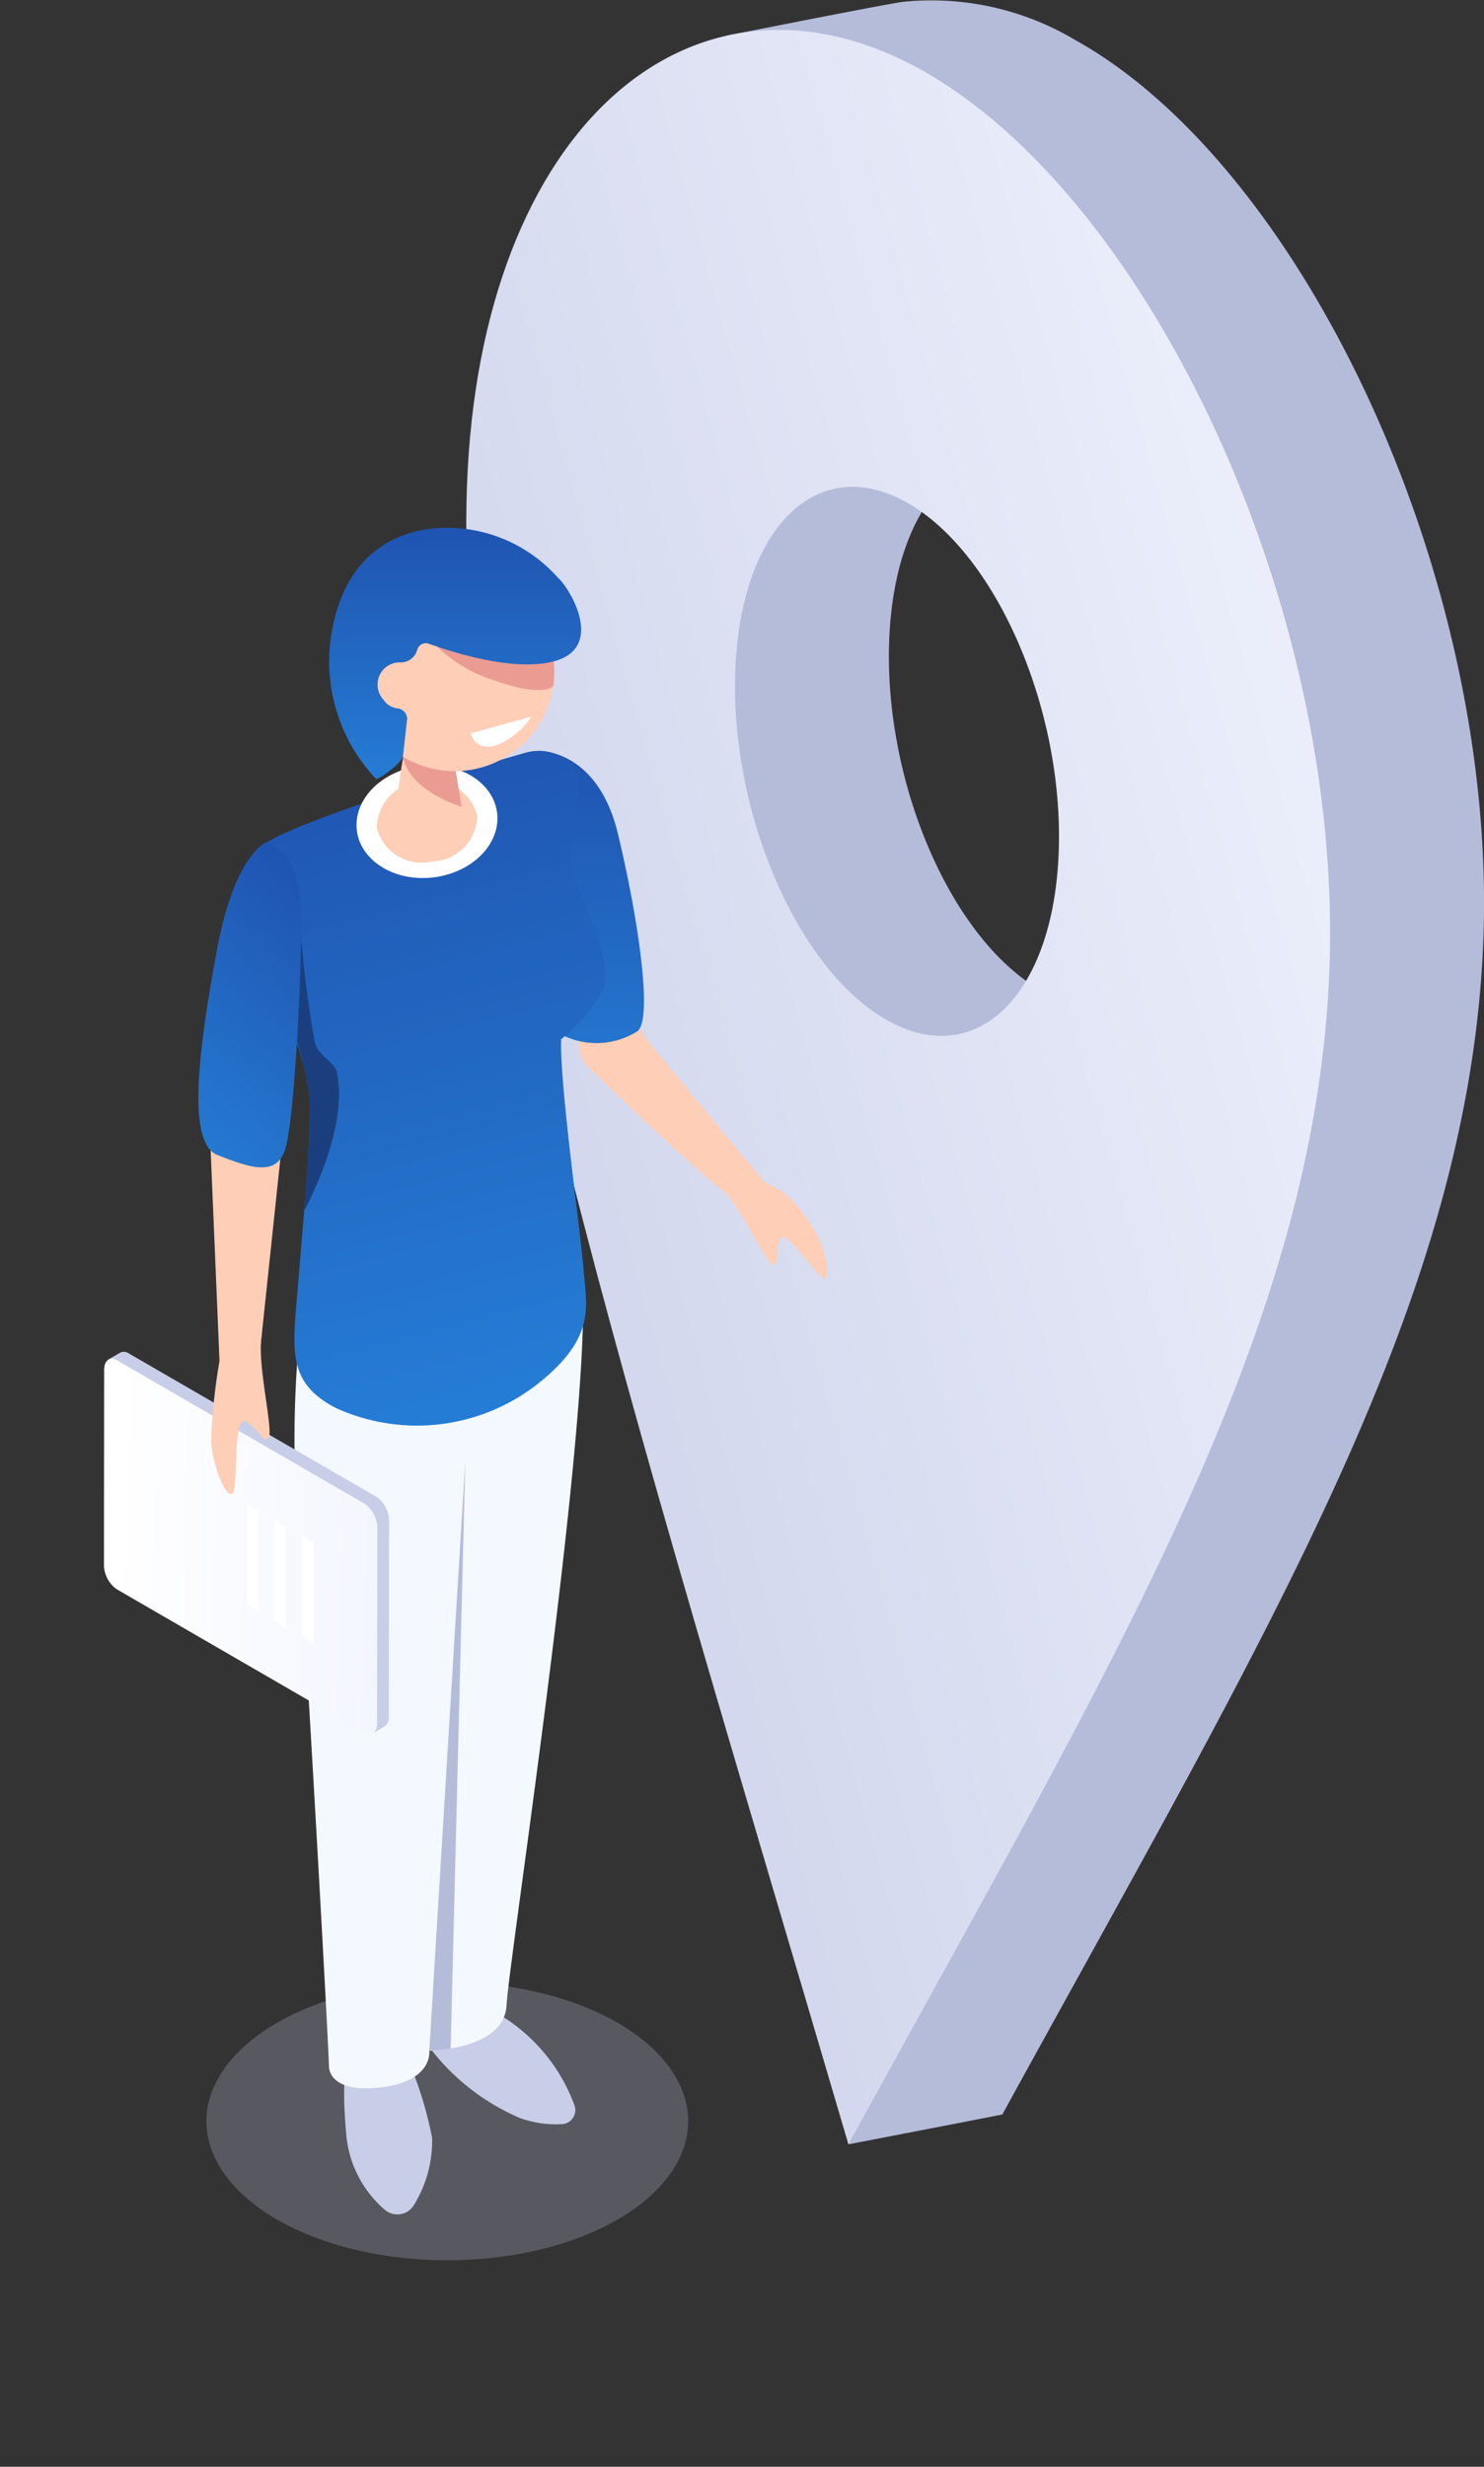
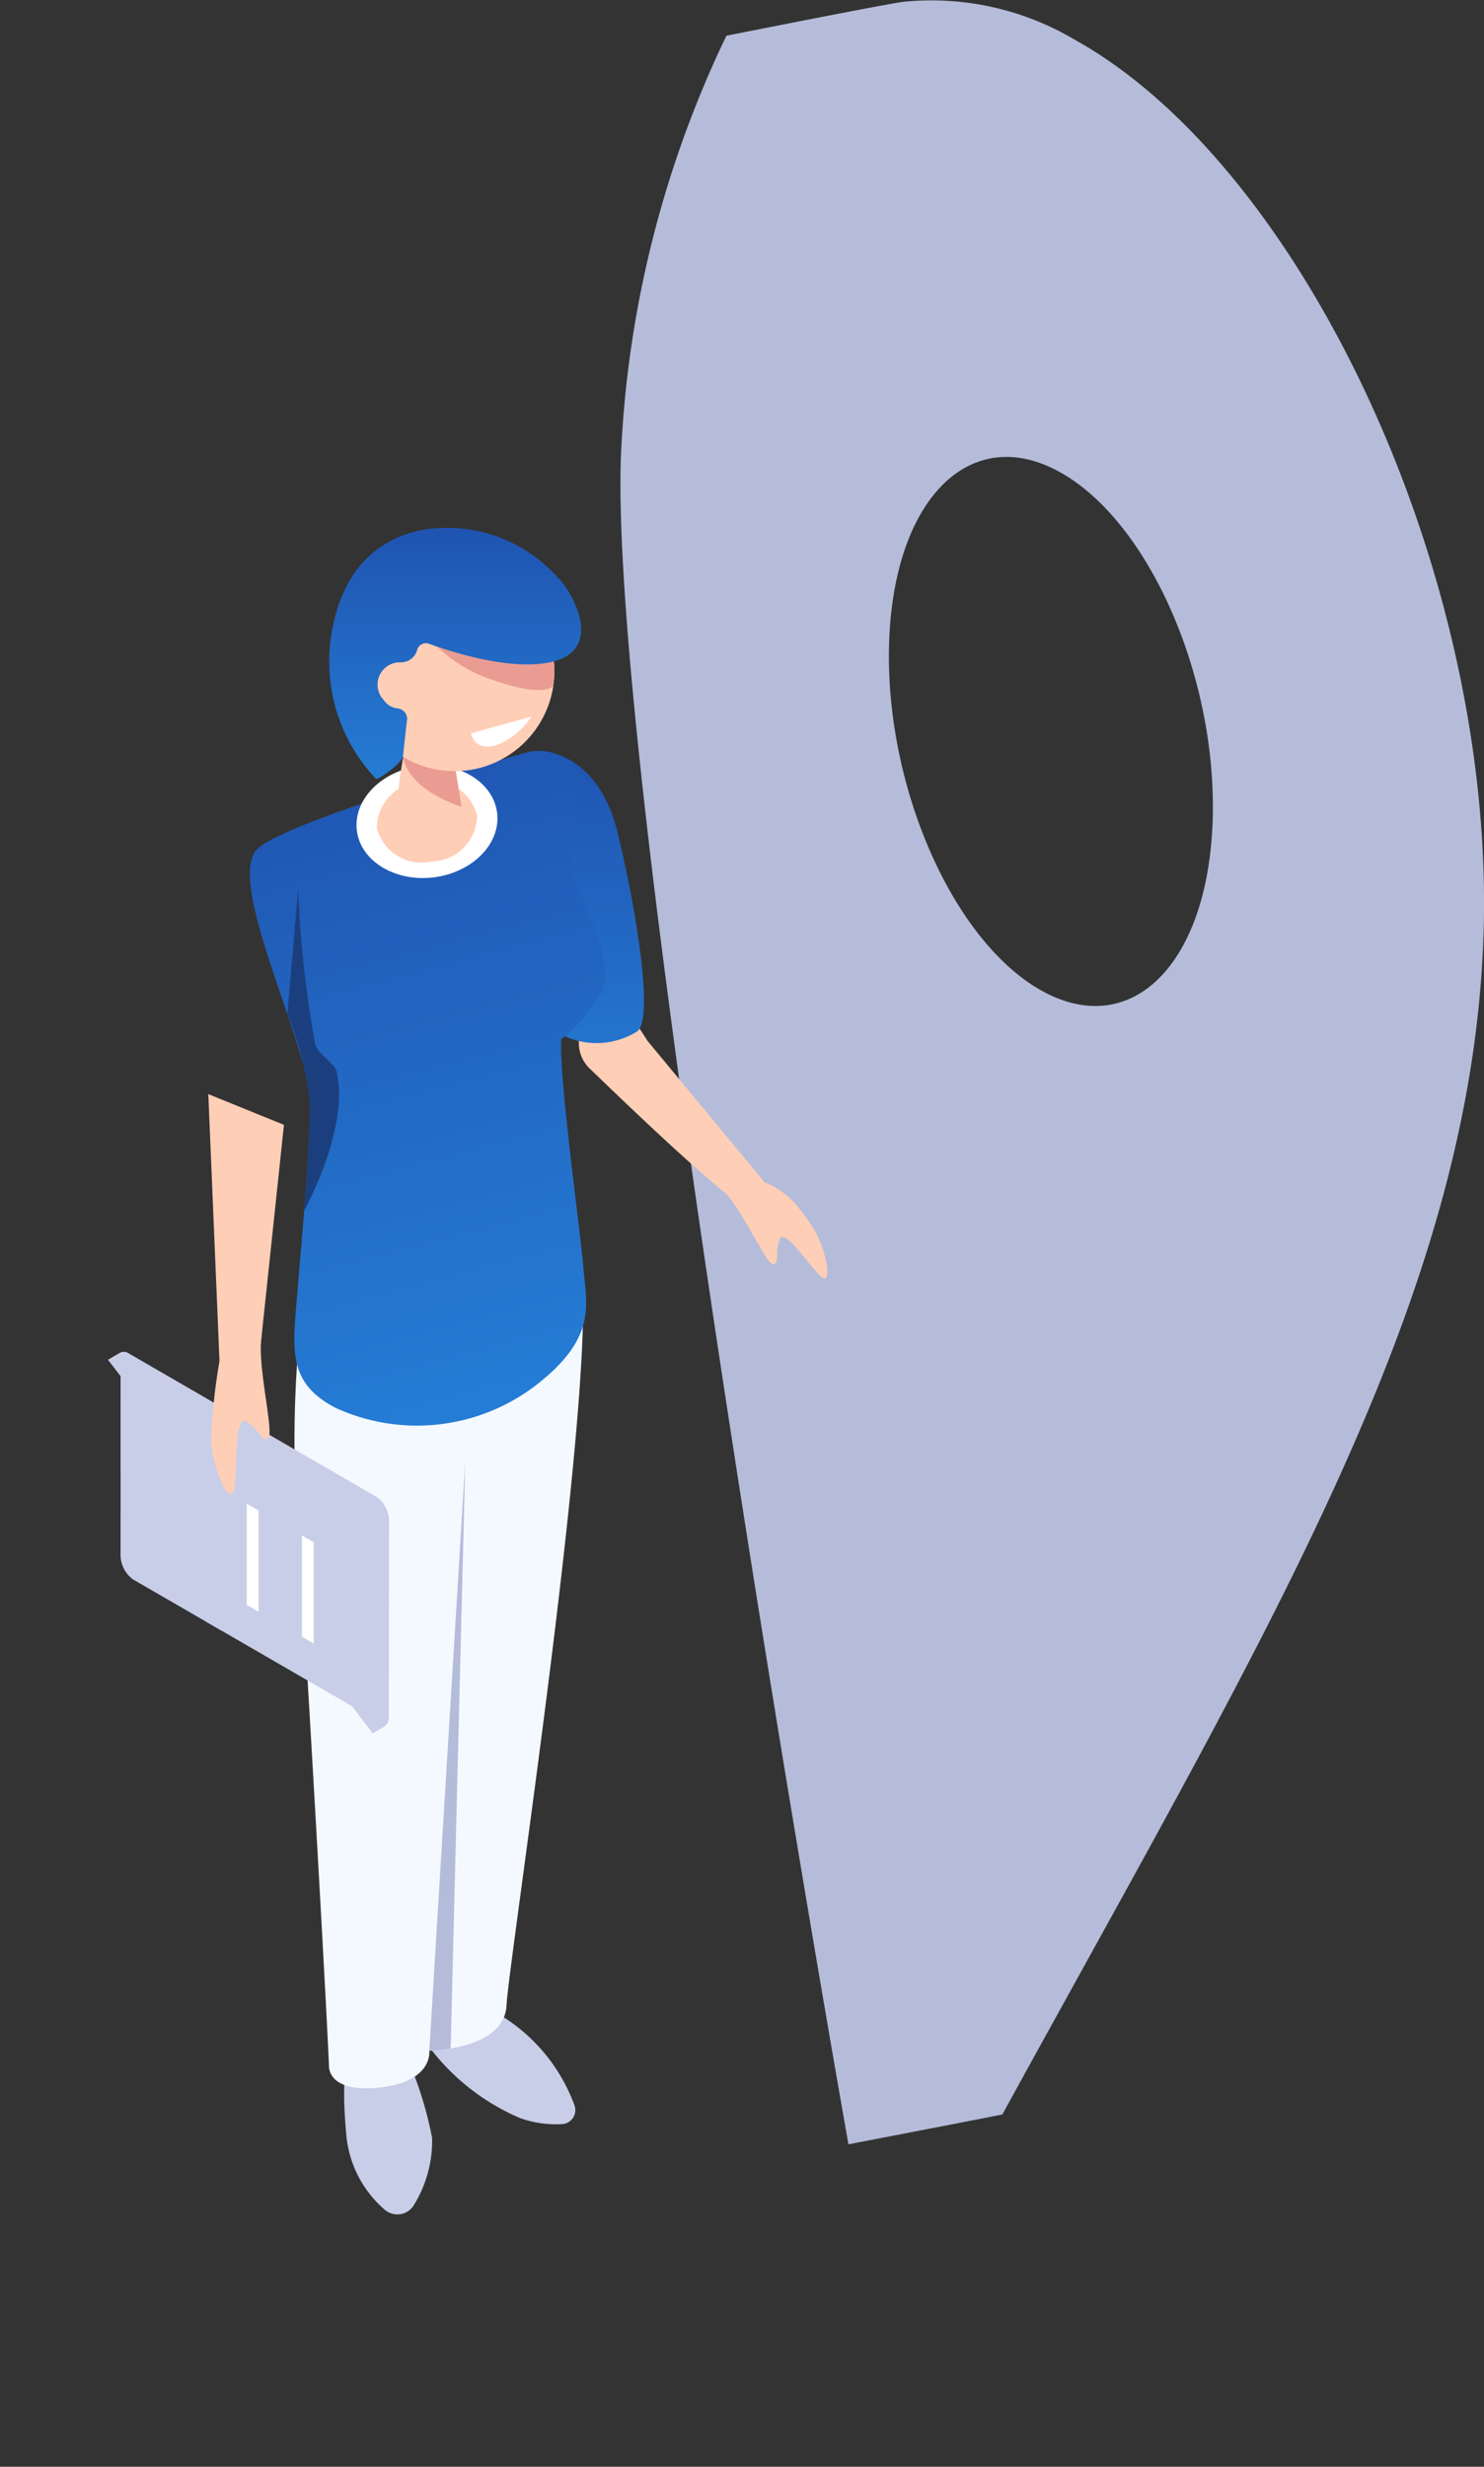
<svg xmlns="http://www.w3.org/2000/svg" xmlns:xlink="http://www.w3.org/1999/xlink" width="64.687" height="107.5" viewBox="0 0 64.687 107.5">
  <rect x="0" y="0" width="64.687" height="107.5" fill="#333333" stroke="none" />
  <defs>
    <linearGradient id="linear-gradient" x1="1.21" y1="0.155" x2="0" y2="1" gradientUnits="objectBoundingBox">
      <stop offset="0" stop-color="#f4f6ff" />
      <stop offset="1" stop-color="#c8cee8" />
    </linearGradient>
    <linearGradient id="linear-gradient-2" x1="0.5" x2="0.5" y2="1.249" gradientUnits="objectBoundingBox">
      <stop offset="0" stop-color="#1f54b1" />
      <stop offset="1" stop-color="#257cd4" />
    </linearGradient>
    <linearGradient id="linear-gradient-3" x1="0.447" y1="-0.042" x2="0.601" y2="0.967" xlink:href="#linear-gradient-2" />
    <linearGradient id="linear-gradient-4" x1="0.799" y1="0.032" x2="0.5" y2="1.092" xlink:href="#linear-gradient-2" />
    <linearGradient id="linear-gradient-5" x1="1" y1="0.5" x2="0.027" y2="0.468" gradientUnits="objectBoundingBox">
      <stop offset="0" stop-color="#f4f6ff" />
      <stop offset="1" stop-color="#fff" />
    </linearGradient>
    <linearGradient id="linear-gradient-6" x2="0.5" y2="1" xlink:href="#linear-gradient-2" />
  </defs>
  <g id="service_icon_7" transform="translate(-850.472 -1458.983)">
    <g id="Group_5984" data-name="Group 5984" transform="translate(870.796 1458.983)">
      <path id="Path_4083" data-name="Path 4083" d="M2656.487-259.216a12.24,12.24,0,0,0-7.494-1.664c-.759.094-7.71,1.478-7.71,1.478a46.884,46.884,0,0,0-4.6,18.365c-.52,14.794,9.919,73.525,9.919,73.525s4.252-.815,6.709-1.3c11.6-21.153,20.415-35.5,20.971-51.311S2666.355-253.728,2656.487-259.216Zm-1.457,41.434c-3.894-2.166-6.872-8.98-6.653-15.221s3.553-9.545,7.447-7.379,6.872,8.979,6.653,15.221S2658.925-215.617,2655.031-217.783Z" transform="translate(-2629.943 260.959)" fill="#b5bcda" />
-       <path id="Path_4084" data-name="Path 4084" d="M2637.93-255.617c-9.865-5.487-19.25,2.362-19.806,18.179s6.933,39.225,16.629,72.222c11.6-21.153,20.415-35.5,20.971-51.311S2647.8-250.129,2637.93-255.617Zm-1.456,41.434c-3.894-2.166-6.872-8.98-6.653-15.221s3.553-9.545,7.447-7.379,6.872,8.979,6.653,15.221S2640.368-212.018,2636.474-214.184Z" transform="translate(-2618.095 258.663)" fill="url(#linear-gradient)" />
    </g>
    <g id="Group_5990" data-name="Group 5990" transform="translate(855 1481.966)">
-       <ellipse id="Ellipse_125" data-name="Ellipse 125" cx="10.499" cy="6.062" rx="10.499" ry="6.062" transform="translate(4.471 63.394)" fill="#c8cee8" opacity="0.25" />
      <g id="Group_5989" data-name="Group 5989" transform="translate(0 0)">
        <g id="Group_5987" data-name="Group 5987" transform="translate(4.119 1.913)">
          <path id="Path_4087" data-name="Path 4087" d="M2070.843,54.91a9.74,9.74,0,0,0,4.17,3.376,4.662,4.662,0,0,0,1.861.257.614.614,0,0,0,.5-.818,7.7,7.7,0,0,0-3.887-4.284C2070.05,51.739,2070.843,54.91,2070.843,54.91Z" transform="translate(-2060.98 9.126)" fill="#c8cee8" />
          <path id="Path_4088" data-name="Path 4088" d="M2066.431,59.036a16.754,16.754,0,0,1,1,3.289,5.328,5.328,0,0,1-.771,2.887.843.843,0,0,1-1.313.227A4.879,4.879,0,0,1,2063.7,62.3c-.234-2.525,0-2.965,0-2.965Z" transform="translate(-2057.242 5.947)" fill="#c8cee8" />
          <path id="Path_4089" data-name="Path 4089" d="M2059.194-7.436a47.871,47.871,0,0,0,0,6.709c.264,3.523,1.21,20,1.386,23.966,0,0-.088,1.2,2.235.936s2.136-1.6,2.136-1.6,3.263-.044,3.366-1.967,3.342-22.967,3.342-30.533Z" transform="translate(-2054.886 41.898)" fill="#f4f9ff" />
          <g id="Group_5986" data-name="Group 5986">
            <path id="Path_4090" data-name="Path 4090" d="M2086.365-39.14l1.6,2.476,5.495,6.637a1.232,1.232,0,0,1-.873.777c-.534.126-5.156-4.283-7.152-6.219a1.532,1.532,0,0,1-.211-1.948Z" transform="translate(-2068.385 57.131)" fill="#ffceb6" />
            <path id="Path_4091" data-name="Path 4091" d="M2081.371-60.373s2.54-.066,3.424,3.6,1.575,8.265.807,8.647a3.352,3.352,0,0,1-3.769-.2Z" transform="translate(-2066.51 68.201)" fill="url(#linear-gradient-2)" />
            <path id="Path_4092" data-name="Path 4092" d="M2068.39-60.218a2.077,2.077,0,0,0-1.371-.075c-2.163.621-10.3,3.008-11.639,4.155-1.549,1.324,2.323,8.764,2.268,11.2s-.332,5.315-.547,7.967-.507,4.106,1.662,5.233a8.528,8.528,0,0,0,8.644-.933c2.772-2.112,2.27-3.557,2.154-5.091s-1.059-8.165-.978-10.048a7.125,7.125,0,0,0,1.7-1.953c.723-1.234-.554-3.5-1.085-4.977s.3-3.161.135-4.364A1.365,1.365,0,0,0,2068.39-60.218Z" transform="translate(-2052.769 68.202)" fill="url(#linear-gradient-3)" />
            <path id="Path_4093" data-name="Path 4093" d="M2070.851-57c.171,1.34-1.058,2.6-2.746,2.818s-3.2-.7-3.367-2.035,1.057-2.6,2.745-2.818S2070.679-58.338,2070.851-57Z" transform="translate(-2057.83 67.519)" fill="#fff" />
            <path id="Path_4094" data-name="Path 4094" d="M2070.933-56.124a2.015,2.015,0,0,1-1.962,2.014,2.015,2.015,0,0,1-2.407-1.454,2.015,2.015,0,0,1,1.962-2.014A2.015,2.015,0,0,1,2070.933-56.124Z" transform="translate(-2058.784 66.755)" fill="#ffceb6" />
            <path id="Path_4095" data-name="Path 4095" d="M2070.713-61.921s-1.468-1.208-1.757-.6a18.811,18.811,0,0,0-.526,3.237l2.916.784-.442-2.66S2071.487-61.651,2070.713-61.921Z" transform="translate(-2059.763 69.409)" fill="#ffceb6" />
            <path id="Path_4096" data-name="Path 4096" d="M2073.244-72.116a4.354,4.354,0,0,1-4.6,4.09,4.355,4.355,0,0,1-4.09-4.6,4.355,4.355,0,0,1,4.6-4.09A4.354,4.354,0,0,1,2073.244-72.116Z" transform="translate(-2057.737 76.727)" fill="#ffc2b0" />
            <path id="Path_4097" data-name="Path 4097" d="M2069.023-60.966c-.026.137-.051.284-.074.434.293,1.515,2.56,2.178,2.56,2.178l-.335-2.013s.274-.233.2-.466C2070.475-61.116,2069.346-61.366,2069.023-60.966Z" transform="translate(-2060.034 68.619)" fill="#ea9c92" />
            <path id="Path_4098" data-name="Path 4098" d="M2073.244-72.116a4.354,4.354,0,0,1-4.6,4.09,4.355,4.355,0,0,1-4.09-4.6,4.355,4.355,0,0,1,4.6-4.09A4.354,4.354,0,0,1,2073.244-72.116Z" transform="translate(-2057.737 76.727)" fill="#ffceb6" />
            <path id="Path_4099" data-name="Path 4099" d="M2051.227-29.124l.488,11.652,1.7.176,1.109-10.489Z" transform="translate(-2050.794 51.909)" fill="#ffceb6" />
            <path id="Path_4100" data-name="Path 4100" d="M2060.578-39.856c-.093-.406-.838-.74-.952-1.268a47.59,47.59,0,0,1-.726-6.717l-.476,5.468a14.974,14.974,0,0,1,1,3.972c-.033,1.432-.142,3.015-.27,4.613v0S2061.141-37.368,2060.578-39.856Z" transform="translate(-2054.547 61.667)" fill="#1b3f7e" />
-             <path id="Path_4101" data-name="Path 4101" d="M2053.26-52.024s-1.362.521-2.133,4.7-1.347,8.375.027,8.915,2.523.946,2.927-.173.655-6.511.705-8.45S2054.91-51.641,2053.26-52.024Z" transform="translate(-2050.323 63.848)" fill="url(#linear-gradient-4)" />
            <path id="Path_4102" data-name="Path 4102" d="M2099.692-21.245a3.654,3.654,0,0,1,1.271.852,8.308,8.308,0,0,1,.868,1.166c.424.633.782,2,.523,2.172s-1.739-2.291-1.977-1.718,0,1.1-.3,1.11-1.369-2.474-2.206-3.243S2099.692-21.245,2099.692-21.245Z" transform="translate(-2075.026 47.864)" fill="#ffceb6" />
          </g>
          <path id="Path_4103" data-name="Path 4103" d="M2071.351,29.972a6.659,6.659,0,0,0,.932-.1h0l.639-25.615Z" transform="translate(-2061.286 34.504)" fill="#b5bcda" />
        </g>
        <g id="Group_5988" data-name="Group 5988" transform="translate(0 35.931)">
          <path id="Path_4104" data-name="Path 4104" d="M2053.641,10.964l-.906-1.183L2043.2,4.263a1.326,1.326,0,0,1-.552-1.059l.008-7.8-.548-.715.515-.3h0a.348.348,0,0,1,.374.022L2053.8.663a1.324,1.324,0,0,1,.552,1.058l-.009,8.5a.481.481,0,0,1-.2.453h0Z" transform="translate(-2041.922 5.657)" fill="#c8cee8" />
          <path id="Path_4105" data-name="Path 4105" d="M2047.05,6.49l-.677-.392-3.717-6.457,0-4.241-.548-.715.515-.3h0a.348.348,0,0,1,.374.022L2053.8.663a1.118,1.118,0,0,1,.407.476Z" transform="translate(-2041.922 5.657)" fill="#c8cee8" />
-           <path id="Path_4107" data-name="Path 4107" d="M2065.533,7.692a1.385,1.385,0,0,1,.451.91l-1.056.609-.505-.878Z" transform="translate(-2053.555 -1.302)" fill="#c8cee8" />
-           <path id="Path_4108" data-name="Path 4108" d="M2053.083,1.285l-10.8-6.254c-.305-.177-.554.01-.554.418l-.009,8.5a1.327,1.327,0,0,0,.552,1.059l10.8,6.254c.306.177.554-.01.554-.418l.009-8.5A1.326,1.326,0,0,0,2053.083,1.285Z" transform="translate(-2041.717 5.333)" fill="url(#linear-gradient-5)" />
+           <path id="Path_4107" data-name="Path 4107" d="M2065.533,7.692a1.385,1.385,0,0,1,.451.91Z" transform="translate(-2053.555 -1.302)" fill="#c8cee8" />
        </g>
        <path id="Path_4109" data-name="Path 4109" d="M2060.266,15.767l-.514-.3V11.05l.514.3Z" transform="translate(-2051.119 32.878)" fill="#fff" />
-         <path id="Path_4110" data-name="Path 4110" d="M2057.755,14.317l-.514-.3V9.6l.514.3Z" transform="translate(-2049.81 33.634)" fill="#fff" />
        <path id="Path_4111" data-name="Path 4111" d="M2055.243,12.867l-.514-.3V8.15l.514.3Z" transform="translate(-2048.501 34.39)" fill="#fff" />
        <path id="Path_4112" data-name="Path 4112" d="M2051.85-6.524a26.4,26.4,0,0,0-.383,3.591c.068.871.534,2.308.888,2.277s.012-3.5.633-3.157.687.939.968.729-.491-3.178-.285-4.465S2051.85-6.524,2051.85-6.524Z" transform="translate(-2046.797 42.777)" fill="#ffceb6" />
        <path id="Path_4113" data-name="Path 4113" d="M2073.717-69.319c2.184.776,2.61.3,2.63.277.02-.132.037-.265.044-.4a4.343,4.343,0,0,0-.145-1.391l-5.667-.765A6.175,6.175,0,0,0,2073.717-69.319Z" transform="translate(-2056.764 75.966)" fill="#ea9c92" />
        <path id="Path_4114" data-name="Path 4114" d="M2072.189-78.538a6.452,6.452,0,0,0-5.7-2.108c-2.08.322-3.833,1.741-4.222,4.977a7.438,7.438,0,0,0,2.012,5.916,1.753,1.753,0,0,0,.237-.12c.833-.548.923-.85.923-.852l.184-1.652a.461.461,0,0,0-.415-.458.83.83,0,0,1-.61-.372.971.971,0,0,1,.7-1.636.734.734,0,0,0,.764-.543.39.39,0,0,1,.51-.266c1.088.393,3.768,1.242,5.492.753C2074.269-75.523,2072.7-78.1,2072.189-78.538Z" transform="translate(-2052.405 80.724)" fill="url(#linear-gradient-6)" />
        <path id="Path_4115" data-name="Path 4115" d="M2076.443-63.125l1.332-.366a3.215,3.215,0,0,1-1.564,1.256c-.928.255-1.073-.531-1.073-.531Z" transform="translate(-2059.141 71.74)" fill="#fff" />
      </g>
    </g>
  </g>
</svg>